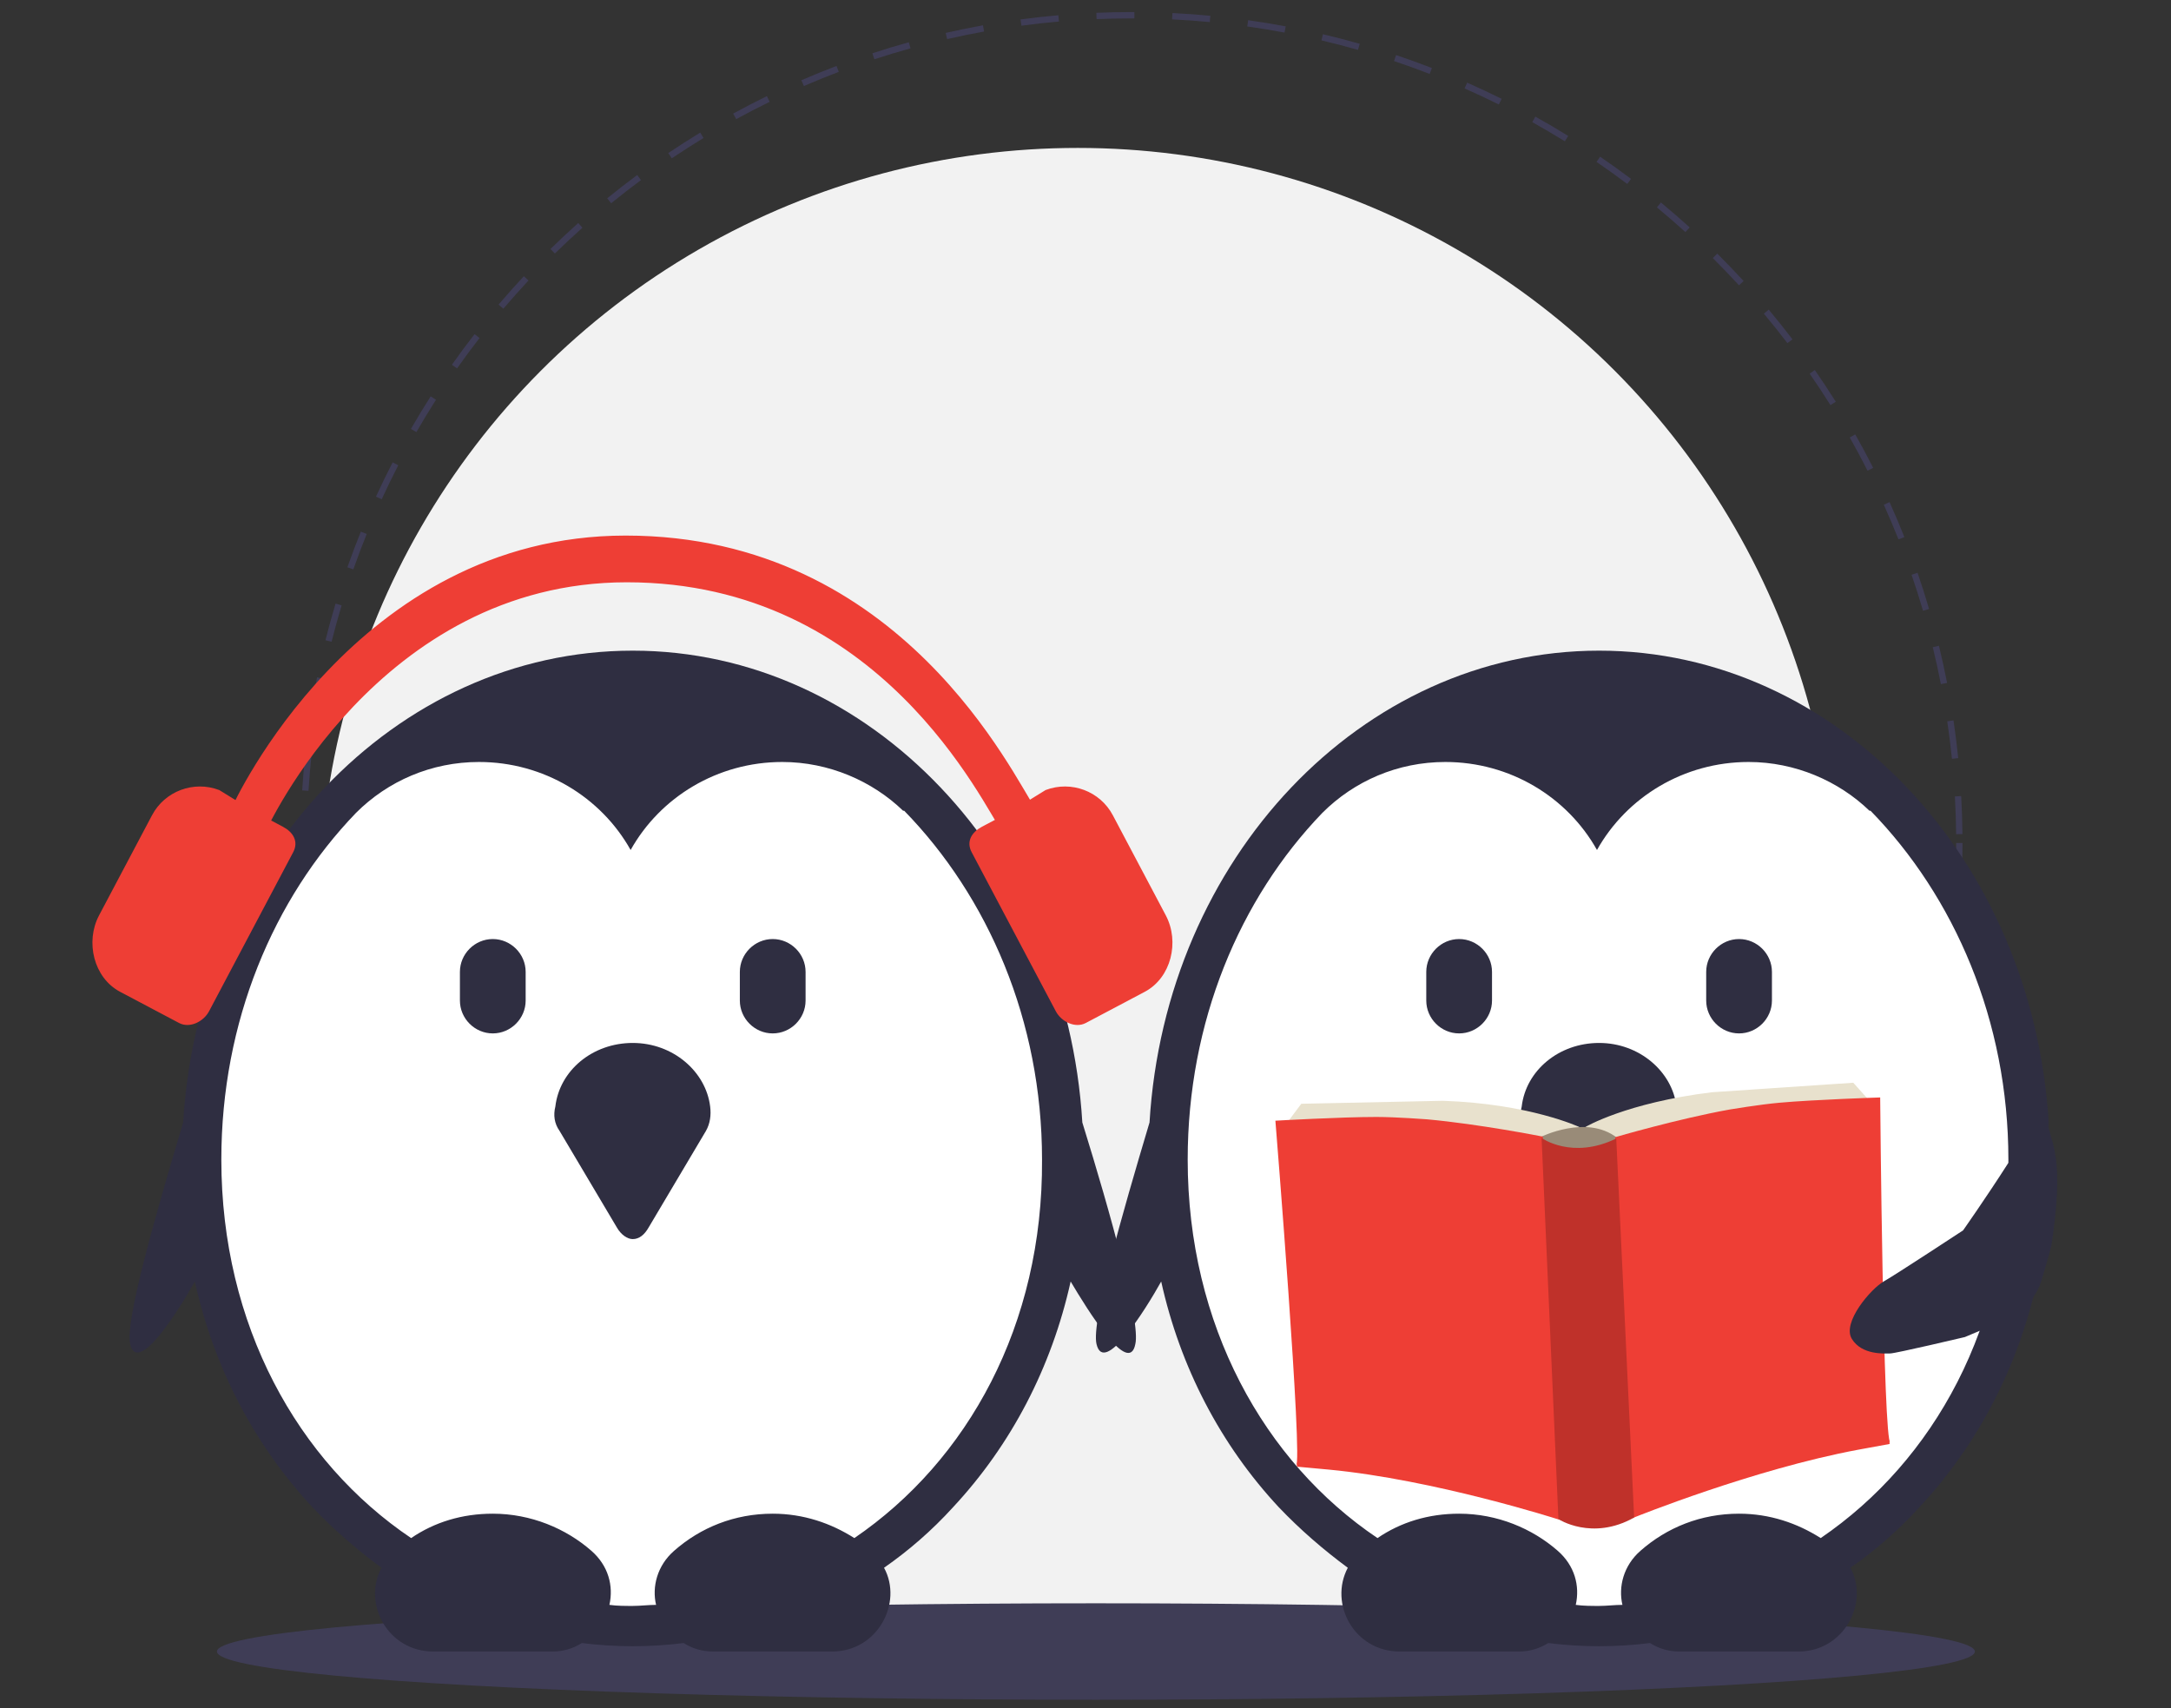
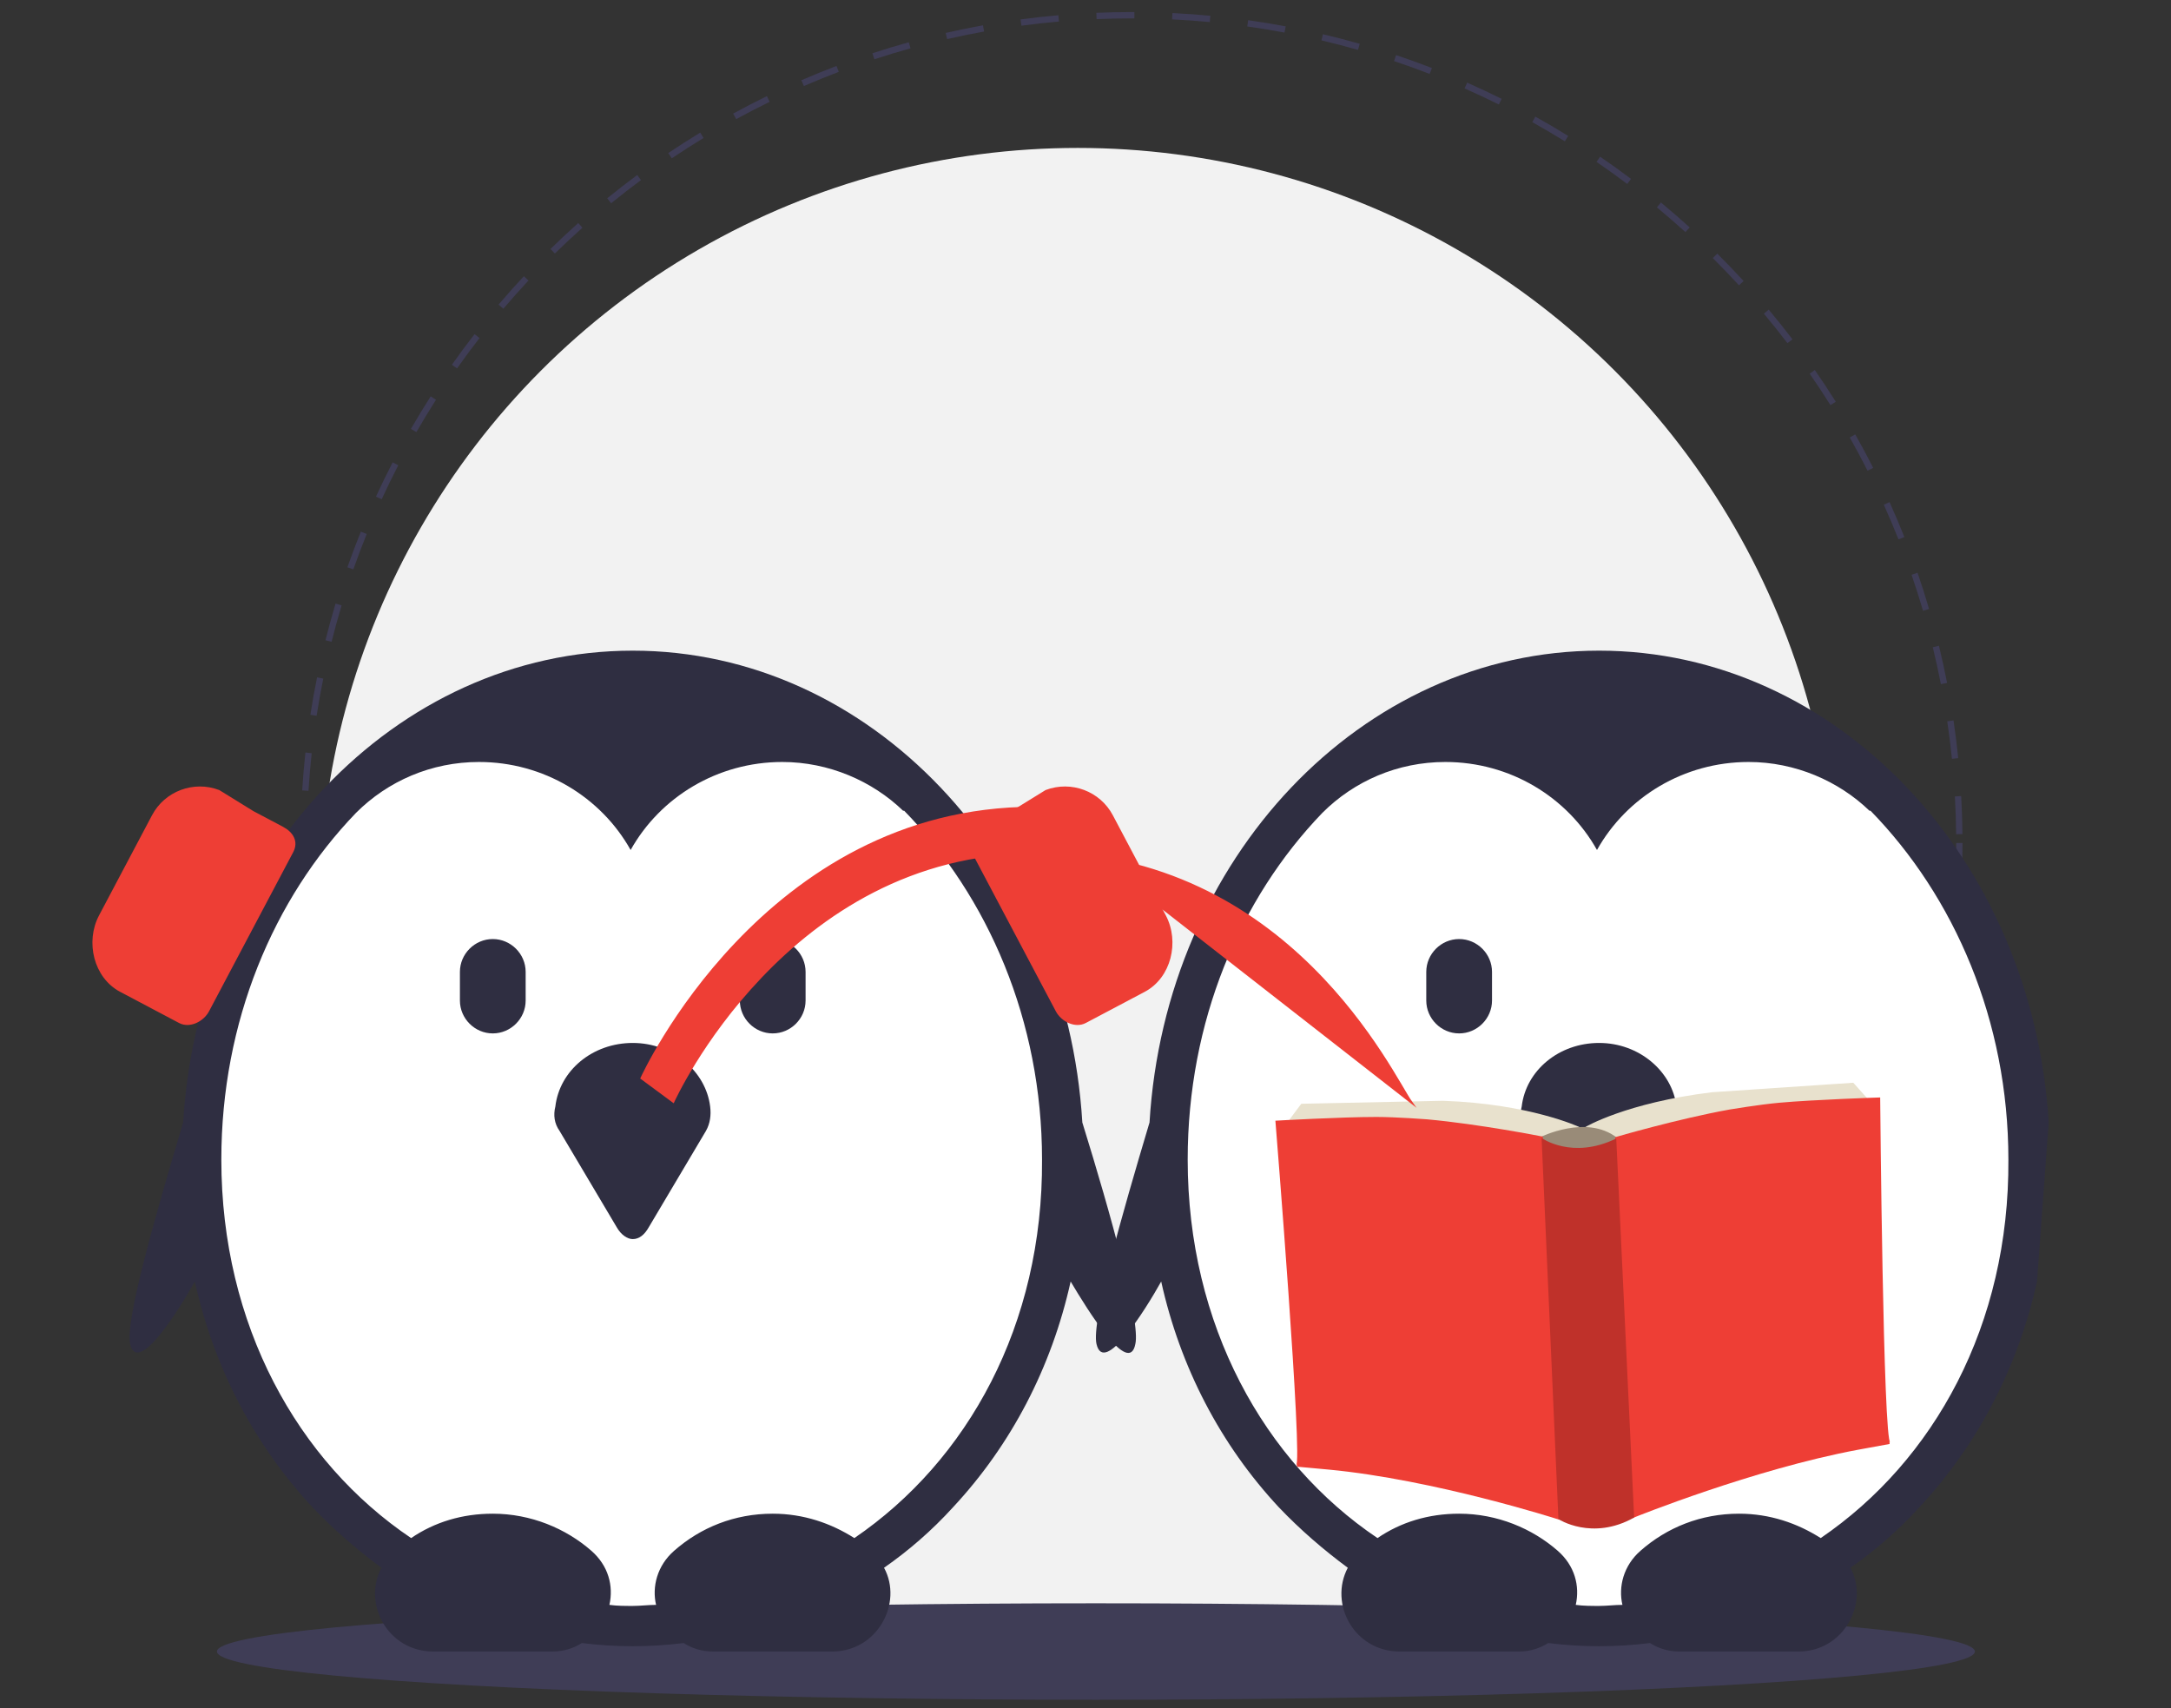
<svg xmlns="http://www.w3.org/2000/svg" version="1.1" id="Livello_1" x="0px" y="0px" width="1034.479px" height="814px" viewBox="0 0 1034.479 814" enable-background="new 0 0 1034.479 814" xml:space="preserve">
  <rect x="0" y="0" width="1034.479" height="814" fill="#333333" stroke="none" />
  <g>
    <circle fill="#F2F2F2" cx="513.574" cy="431.822" r="361.33" />
    <path fill="#3F3D56" d="M539.169,797.669c-4.177,0-8.397-0.066-12.538-0.195l0.094-3.008c5.947,0.185,12.016,0.237,17.991,0.154   l0.041,3.011C542.897,797.656,541.034,797.669,539.169,797.669z M562.874,796.971l-0.177-3.005   c5.956-0.351,11.988-0.845,17.93-1.467l0.314,2.993C574.955,796.119,568.877,796.618,562.874,796.971L562.874,796.971z    M508.531,796.501c-6.006-0.46-12.075-1.063-18.04-1.796l0.367-2.987c5.919,0.724,11.941,1.325,17.902,1.78L508.531,796.501z    M598.922,793.19l-0.451-2.976c5.918-0.898,11.881-1.941,17.719-3.1l0.586,2.952C610.892,791.235,604.884,792.287,598.922,793.19   L598.922,793.19z M472.554,792.089c-5.933-1.006-11.922-2.162-17.8-3.437l0.639-2.944c5.833,1.267,11.776,2.414,17.664,3.411   L472.554,792.089z M634.473,786.125l-0.723-2.923c5.809-1.437,11.65-3.024,17.362-4.718l0.856,2.887   C646.211,783.078,640.325,784.678,634.473,786.125z M437.132,784.398c-5.82-1.548-11.677-3.251-17.408-5.063l0.907-2.87   c5.688,1.798,11.5,3.488,17.274,5.022L437.132,784.398z M669.223,775.815l-0.988-2.844c5.637-1.959,11.306-4.079,16.854-6.298   l1.117,2.797C680.618,771.705,674.904,773.84,669.223,775.815L669.223,775.815z M402.523,773.456   c-5.653-2.077-11.34-4.319-16.903-6.663l1.169-2.775c5.521,2.326,11.164,4.551,16.775,6.613L402.523,773.456z M702.841,762.363   l-1.247-2.74c5.413-2.46,10.855-5.086,16.173-7.804l1.371,2.681C713.777,757.24,708.295,759.884,702.841,762.363L702.841,762.363z    M369.046,759.361c-5.434-2.589-10.887-5.342-16.208-8.186l1.419-2.655c5.281,2.821,10.692,5.554,16.085,8.125L369.046,759.361z    M735.057,745.896l-1.491-2.614c5.192-2.963,10.374-6.077,15.401-9.256l1.608,2.543C745.51,739.773,740.29,742.912,735.057,745.896   L735.057,745.896z M337.028,742.255c-5.168-3.074-10.343-6.316-15.381-9.634l1.657-2.514c4.999,3.293,10.135,6.51,15.263,9.561   L337.028,742.255z M765.654,726.537l-1.723-2.467c4.889-3.416,9.766-6.992,14.5-10.629l1.835,2.388   C775.497,719.494,770.581,723.098,765.654,726.537L765.654,726.537z M306.727,722.297c-4.86-3.53-9.715-7.227-14.43-10.993   l1.879-2.353c4.679,3.736,9.498,7.405,14.321,10.907L306.727,722.297z M794.376,704.464l-1.941-2.302   c4.557-3.845,9.09-7.851,13.479-11.909l2.044,2.211C803.537,696.552,798.967,700.589,794.376,704.464z M278.384,699.667   c-4.526-3.964-9.023-8.086-13.365-12.254l2.084-2.174c4.31,4.138,8.771,8.228,13.263,12.164L278.384,699.667z M820.983,679.853   l-2.143-2.115c4.2-4.257,8.356-8.662,12.347-13.091l2.237,2.015C829.402,671.127,825.216,675.565,820.983,679.853L820.983,679.853z    M252.229,674.566c-4.153-4.366-8.254-8.881-12.19-13.414l2.275-1.973c3.905,4.5,7.976,8.979,12.098,13.312L252.229,674.566z    M845.252,652.917l-2.326-1.911c3.795-4.618,7.53-9.383,11.107-14.165l2.411,1.803   C852.841,643.461,849.077,648.264,845.252,652.917L845.252,652.917z M228.476,647.2c-3.73-4.712-7.402-9.578-10.915-14.46   l2.443-1.758c3.487,4.844,7.131,9.673,10.832,14.351L228.476,647.2z M866.975,623.869l-2.49-1.691   c3.358-4.944,6.647-10.032,9.774-15.127l2.567,1.577C873.672,613.759,870.359,618.887,866.975,623.869L866.975,623.869z    M207.321,617.802c-3.281-5.029-6.492-10.205-9.545-15.386l2.594-1.53c3.03,5.141,6.217,10.278,9.473,15.269L207.321,617.802z    M885.968,592.944l-2.635-1.455c2.891-5.232,5.699-10.603,8.35-15.968l2.699,1.335   C891.713,582.261,888.881,587.674,885.968,592.944L885.968,592.944z M188.946,586.614c-2.808-5.307-5.531-10.753-8.092-16.185   l2.722-1.285c2.543,5.391,5.245,10.794,8.031,16.061L188.946,586.614z M902.048,560.393l-2.758-1.208   c2.4-5.48,4.703-11.092,6.848-16.678l2.811,1.08C906.788,549.216,904.465,554.871,902.048,560.393z M173.513,553.896   c-2.308-5.54-4.519-11.208-6.57-16.848l2.831-1.029c2.035,5.598,4.228,11.22,6.518,16.718L173.513,553.896z M915.069,526.472   l-2.858-0.947c1.879-5.661,3.653-11.449,5.269-17.202l2.899,0.815C918.748,514.935,916.961,520.767,915.069,526.472   L915.069,526.472z M161.144,519.873c-1.792-5.738-3.475-11.601-5.003-17.426l2.913-0.764c1.516,5.78,3.187,11.598,4.965,17.293   L161.144,519.873z M924.883,491.577l-2.933-0.682c1.348-5.803,2.58-11.729,3.664-17.612l2.961,0.544   C927.484,479.756,926.242,485.727,924.883,491.577z M151.947,484.811c-1.255-5.882-2.393-11.873-3.377-17.811l2.97-0.493   c0.978,5.894,2.106,11.84,3.352,17.675L151.947,484.811z M931.444,455.929l-2.985-0.409c0.81-5.897,1.494-11.91,2.034-17.873   l2.999,0.271C932.949,443.927,932.259,449.986,931.444,455.929L931.444,455.929z M146.013,449.054   c-0.71-5.961-1.293-12.032-1.733-18.043l3.004-0.22c0.436,5.968,1.016,11.992,1.72,17.907L146.013,449.054z M934.719,419.833   l-3.008-0.135c0.267-5.966,0.404-12.018,0.404-17.985h3.011C935.126,407.724,934.99,413.822,934.719,419.833z M143.368,412.904   c-0.104-3.692-0.155-7.458-0.155-11.193c0-2.317,0.02-4.63,0.059-6.938l3.011,0.053c-0.04,2.29-0.059,4.585-0.059,6.885   c0.001,3.707,0.053,7.445,0.154,11.111L143.368,412.904z M932.093,397.511c-0.061-5.969-0.261-12.021-0.592-17.985l3.005-0.167   c0.333,6.01,0.536,12.107,0.598,18.121L932.093,397.511z M146.996,376.85l-3.005-0.188c0.376-6.016,0.894-12.093,1.541-18.061   l2.993,0.324C147.884,364.849,147.371,370.878,146.996,376.85z M930.092,361.592c-0.602-5.936-1.349-11.943-2.223-17.853   l2.979-0.439c0.88,5.955,1.633,12.006,2.241,17.988L930.092,361.592z M150.87,341.089l-2.976-0.46   c0.923-5.956,1.994-11.961,3.186-17.847l2.951,0.597C152.849,329.22,151.785,335.178,150.87,341.089z M924.83,326.01   c-1.148-5.873-2.443-11.786-3.852-17.574l2.926-0.711c1.419,5.831,2.725,11.79,3.881,17.707L924.83,326.01z M158.002,305.834   l-2.921-0.732c1.462-5.832,3.082-11.713,4.814-17.479l2.884,0.867C161.061,294.212,159.454,300.047,158.002,305.834z    M916.32,291.059c-1.679-5.734-3.514-11.501-5.453-17.143l2.846-0.98c1.956,5.687,3.806,11.498,5.498,17.275L916.32,291.059z    M168.367,271.337l-2.84-0.998c2.001-5.693,4.162-11.412,6.421-17l2.792,1.129C172.498,260.013,170.353,265.689,168.367,271.337z    M904.628,257.042c-2.196-5.541-4.549-11.102-6.992-16.53l2.746-1.236c2.462,5.469,4.833,11.074,7.045,16.657L904.628,257.042z    M181.883,237.917l-2.736-1.258c2.515-5.477,5.192-10.969,7.955-16.323l2.675,1.38   C187.034,227.032,184.377,232.482,181.883,237.917z M889.891,224.314c-2.695-5.316-5.551-10.643-8.486-15.83l2.62-1.484   c2.959,5.228,5.836,10.596,8.551,15.953L889.891,224.314z M198.408,205.903l-2.609-1.502c3.004-5.216,6.172-10.437,9.415-15.516   l2.538,1.62C204.533,195.545,201.389,200.726,198.408,205.903z M872.201,193.051c-3.182-5.066-6.513-10.111-9.903-14.998   l2.473-1.716c3.416,4.925,6.773,10.008,9.978,15.113L872.201,193.051z M217.79,175.552l-2.461-1.735   c3.471-4.924,7.101-9.83,10.79-14.585l2.379,1.845C224.836,165.797,221.234,170.667,217.79,175.552z M851.718,163.52   c-3.629-4.753-7.408-9.478-11.235-14.043l2.308-1.934c3.855,4.6,7.663,9.361,11.319,14.149L851.718,163.52z M239.85,147.111   l-2.293-1.952c3.896-4.576,7.955-9.13,12.068-13.536l2.201,2.054C247.746,138.049,243.717,142.57,239.85,147.111z M828.622,135.958   c-4.045-4.402-8.24-8.766-12.47-12.968l2.123-2.136c4.26,4.235,8.487,8.632,12.564,13.067L828.622,135.958z M264.398,120.805   l-2.105-2.152c4.306-4.212,8.762-8.376,13.242-12.377l2.005,2.247C273.092,112.493,268.671,116.626,264.398,120.805z    M803.107,110.598c-4.433-4.021-9.01-7.985-13.602-11.786l1.92-2.32c4.626,3.828,9.239,7.824,13.706,11.875L803.107,110.598z    M291.225,96.851l-1.902-2.335c4.658-3.792,9.469-7.533,14.306-11.117l1.793,2.419C300.623,89.374,295.846,93.086,291.225,96.851z    M775.378,87.656c-4.783-3.601-9.704-7.136-14.626-10.503l1.699-2.485c4.961,3.393,9.918,6.953,14.738,10.583L775.378,87.656z    M320.104,75.446l-1.68-2.499c4.984-3.354,10.116-6.637,15.252-9.763l1.565,2.573C330.143,68.859,325.051,72.118,320.104,75.446z    M745.658,67.33c-5.089-3.15-10.314-6.22-15.53-9.126l1.465-2.63c5.258,2.928,10.522,6.022,15.651,9.195L745.658,67.33z    M350.799,56.775l-1.445-2.642c5.273-2.885,10.68-5.684,16.069-8.321l1.323,2.706C361.397,51.133,356.032,53.91,350.799,56.775   L350.799,56.775z M714.191,49.798c-5.358-2.669-10.846-5.249-16.313-7.664l1.217-2.754c5.509,2.435,11.04,5.033,16.439,7.723   L714.191,49.798z M383.049,41l-1.196-2.762c5.511-2.389,11.147-4.679,16.753-6.808l1.069,2.815   C394.112,36.357,388.518,38.629,383.049,41L383.049,41z M681.225,35.227c-5.575-2.162-11.282-4.224-16.961-6.131l0.959-2.855   c5.723,1.921,11.472,3.999,17.09,6.179L681.225,35.227z M416.636,28.245l-0.938-2.861c5.723-1.876,11.561-3.643,17.352-5.249   l0.805,2.9C428.108,24.631,422.314,26.383,416.636,28.245L416.636,28.245z M647.08,23.769c-5.743-1.637-11.601-3.162-17.409-4.531   l0.691-2.931c5.855,1.38,11.756,2.916,17.545,4.565L647.08,23.769z M451.297,18.627l-0.67-2.935   c5.866-1.341,11.843-2.561,17.76-3.629l0.536,2.963C463.047,16.085,457.119,17.297,451.297,18.627L451.297,18.627z M612.07,15.514   c-5.864-1.1-11.835-2.08-17.752-2.91l0.418-2.981c5.962,0.838,11.981,1.823,17.89,2.933L612.07,15.514z M486.695,12.239   l-0.398-2.985c5.961-0.796,12.022-1.465,18.017-1.986l0.261,2.999C498.627,10.786,492.612,11.449,486.695,12.239L486.695,12.239z    M576.45,10.511c-5.931-0.558-11.968-0.989-17.944-1.278l0.147-3.008c6.021,0.291,12.103,0.726,18.079,1.289L576.45,10.511z    M522.53,9.112l-0.126-3.008c5.534-0.231,11.173-0.349,16.765-0.35l1.362,0.002l-0.008,3.011l-1.354-0.002   C533.62,8.766,528.022,8.883,522.53,9.112L522.53,9.112z" />
  </g>
  <ellipse fill="#3F3D56" cx="522.199" cy="787.015" rx="418.824" ry="22.985" />
  <g>
    <polygon fill="#FFFFFF" points="184.946,731.655 133.026,673.244 106.139,619.471 101.503,501.725 107.994,463.712    164.548,375.635 214.615,348.748 291.566,339.476 371.299,344.112 451.96,387.687 495.536,497.089 509.443,555.498 484.41,660.264    448.252,709.403 400.041,749.269 347.194,760.396 305.473,778.01 221.104,771.521  " />
    <g>
      <path fill="#2F2E41" d="M234.812,447.492c-8.59,0-15.663,7.073-15.663,15.663v13.642c0,8.59,7.073,15.663,15.663,15.663    c8.589,0,15.663-7.073,15.663-15.663v-13.642C250.475,454.565,243.4,447.492,234.812,447.492z" />
      <path fill="#2F2E41" d="M368.197,447.492c-8.589,0-15.663,7.073-15.663,15.663v13.642c0,8.59,7.073,15.663,15.663,15.663    c8.59,0,15.663-7.073,15.663-15.663v-13.642C383.859,454.565,376.785,447.492,368.197,447.492z" />
      <path fill="#2F2E41" d="M515.728,534.899c-7.579-125.806-101.049-224.834-214.224-224.834S94.859,409.092,87.28,534.899    c-13.136,43.956-27.788,94.986-25.262,105.597c3.537,15.157,23.241-16.168,30.82-29.81c9.095,40.924,28.294,77.807,56.082,107.617    c10.105,10.61,21.22,20.209,32.84,28.799c-9.095,17.178,3.032,39.915,24.756,39.915h56.587c5.558,0,10.105-1.515,14.147-4.041    c8.084,1.011,16.168,1.515,24.252,1.515c8.084,0,16.168-0.505,24.252-1.515c4.041,2.526,8.59,4.041,14.147,4.041h56.587    c21.726,0,33.851-23.241,24.756-39.915c11.621-8.084,22.736-17.683,32.84-28.799c27.788-29.81,46.988-66.692,56.082-107.617    c8.084,13.642,27.788,45.473,30.82,29.81C543.516,629.885,529.369,578.855,515.728,534.899z M407.1,732.954    c-11.116-7.073-24.252-11.621-38.904-11.621c-18.189,0-34.357,6.568-46.988,17.683c-8.084,7.073-10.61,17.178-8.59,25.767    c-3.537,0-7.579,0.505-11.116,0.505s-7.579,0-11.116-0.505c2.021-9.095-0.505-18.694-8.59-25.767    c-12.125-10.61-28.799-17.683-46.988-17.683c-14.652,0-27.788,4.041-38.904,11.621c-54.061-36.378-90.438-101.554-90.438-180.372    c0-65.682,24.756-124.29,64.166-165.215l0,0c15.157-15.157,35.872-24.252,58.609-24.252c30.82,0,58.103,16.674,72.25,41.935    c14.147-25.262,41.43-41.935,72.25-41.935c22.23,0,42.946,9.095,57.598,23.241h0.505c39.915,40.924,65.682,100.039,65.682,166.225    C497.033,631.4,461.161,696.071,407.1,732.954z" />
      <path fill="#2F2E41" d="M301.504,497.006c-19.2,0-34.862,13.136-36.883,30.314c-1.011,4.041-0.505,8.084,2.021,11.621    l27.284,45.977c2.021,3.537,5.052,5.558,7.579,5.558c3.032,0,5.558-2.021,7.579-5.558l27.284-45.977    c2.021-3.537,2.526-7.579,2.021-11.621C336.366,510.648,320.704,497.006,301.504,497.006z" />
    </g>
  </g>
  <g>
    <polygon fill="#FFFFFF" points="645.413,731.655 593.493,673.244 566.606,619.471 561.97,501.725 568.46,463.712 625.015,375.635    675.081,348.748 752.032,339.476 831.767,344.112 912.428,387.687 956.002,497.089 969.91,555.498 944.877,660.264    908.718,709.403 860.508,749.269 807.661,760.396 765.94,778.01 681.571,771.521  " />
    <g>
      <path fill="#2F2E41" d="M695.278,447.492c-8.59,0-15.663,7.073-15.663,15.663v13.642c0,8.59,7.073,15.663,15.663,15.663    s15.663-7.073,15.663-15.663v-13.642C710.941,454.565,703.867,447.492,695.278,447.492z" />
-       <path fill="#2F2E41" d="M828.663,447.492c-8.59,0-15.663,7.073-15.663,15.663v13.642c0,8.59,7.073,15.663,15.663,15.663    s15.663-7.073,15.663-15.663v-13.642C844.325,454.565,837.252,447.492,828.663,447.492z" />
      <path fill="#2F2E41" d="M976.195,534.899c-7.579-125.806-101.049-224.834-214.224-224.834s-206.645,99.028-214.224,224.834    c-13.136,43.956-27.788,94.986-25.262,105.597c3.537,15.157,23.241-16.168,30.82-29.81c9.095,40.924,28.294,77.807,56.082,107.617    c10.105,10.61,21.22,20.209,32.84,28.799c-9.095,17.178,3.032,39.915,24.756,39.915h56.587c5.558,0,10.105-1.515,14.147-4.041    c8.084,1.011,16.168,1.515,24.252,1.515c8.084,0,16.168-0.505,24.252-1.515c4.041,2.526,8.59,4.041,14.147,4.041h56.587    c21.726,0,33.851-23.241,24.756-39.915c11.621-8.084,22.736-17.683,32.84-28.799c27.788-29.81,46.988-66.692,56.082-107.617     M867.566,732.954c-11.116-7.073-24.252-11.621-38.904-11.621c-18.189,0-34.357,6.568-46.988,17.683    c-8.084,7.073-10.61,17.178-8.59,25.767c-3.537,0-7.579,0.505-11.116,0.505s-7.579,0-11.116-0.505    c2.021-9.095-0.505-18.694-8.59-25.767c-12.125-10.61-28.799-17.683-46.988-17.683c-14.652,0-27.788,4.041-38.904,11.621    c-54.061-36.378-90.438-101.554-90.438-180.372c0-65.682,24.756-124.29,64.166-165.215l0,0    c15.157-15.157,35.872-24.252,58.609-24.252c30.82,0,58.103,16.674,72.25,41.935c14.147-25.262,41.43-41.935,72.25-41.935    c22.23,0,42.946,9.095,57.598,23.241h0.505c39.916,40.927,65.683,100.04,65.683,166.226    C957.5,631.4,921.627,696.071,867.566,732.954z" />
      <path fill="#2F2E41" d="M761.971,497.006c-19.2,0-34.862,13.136-36.883,30.314c-1.011,4.041-0.505,8.084,2.021,11.621    l27.284,45.977c2.021,3.537,5.052,5.558,7.579,5.558c3.032,0,5.558-2.021,7.579-5.558l27.284-45.977    c2.021-3.537,2.526-7.579,2.021-11.621C796.832,510.648,781.169,497.006,761.971,497.006z" />
    </g>
    <g>
      <path fill="#E8E1CD" stroke="#E8E1CD" stroke-miterlimit="10" d="M889.395,523.747l-6.513-7.266l-67.059,4.51    c-40.92,5.01-60.211,16.535-60.211,16.535l10.105,10.522l13.361-4.342l67.475-11.691L889.395,523.747z" />
      <path fill="#E8E1CD" stroke="#E8E1CD" stroke-miterlimit="10" d="M614.476,534.29l5.849-7.811l67.195-1.411    c41.202,1.389,64.836,12.459,64.836,12.459l0.335,5.178l-15.032,5.01l-47.433-3.341L614.476,534.29z" />
      <path fill="#998B78" stroke="#998B78" stroke-miterlimit="10" d="M770.143,542.537c-14.28-11.023-35.825-0.25-35.825-0.25v7.433    l10.69,2.338l11.691-0.335l9.019-2.004l6.013-2.004L770.143,542.537z" />
      <path fill="#EE3E35" stroke="#EE3E35" stroke-miterlimit="10" d="M824.008,529.259c-24.802,4.51-53.863,13.028-53.863,13.028    l8.518,180.298c0,0,56.87-22.966,106.614-32.217l15.028-2.752c-3.507,0-4.896-164.118-4.896-164.118s-30.815,1.003-47.6,2.506    C838.491,526.836,824.008,529.259,824.008,529.259z" />
      <path fill="#EE3E35" stroke="#EE3E35" stroke-miterlimit="10" d="M679.892,533.895c25.105,2.278,54.812,8.168,54.812,8.168    l7.705,181.419c0,0-58.789-18.88-109.16-23.654l-15.214-1.401c3.494-0.313-9.771-163.9-9.771-163.9s30.781-1.752,47.634-1.753    C665.25,532.776,679.892,533.895,679.892,533.895z" />
      <path fill="#BF312A" d="M734.568,542.286c0,0,14.53,10.522,35.575,0.25l8.518,180.631c-20.042,11.273-36.077,0.752-36.077,0.752    L734.568,542.286z" />
    </g>
    <g>
-       <path fill="#2F2E41" d="M975.796,535.936c2.172,9.992,7.819,16.943,1.738,57.344c0,0-0.869,3.91-4.779,16.943    s-16.943,18.68-16.943,18.68l-19.549,8.254c0,0-33.016,7.819-35.623,7.819s-13.467,0.869-18.245-6.95    c-4.778-7.819,9.123-23.893,15.205-27.369c6.083-3.476,37.795-24.328,37.795-24.328s10.532-14.928,21.393-31.87L975.796,535.936z" />
-     </g>
+       </g>
  </g>
  <g>
    <g>
      <g>
        <path fill="#EE3E35" stroke="#EE3E35" stroke-miterlimit="10" d="M104.265,376.945c-11.973-4.536-25.444,0.555-31.384,11.784     l-25.245,47.727c-6.534,12.353-2.515,29.209,9.838,35.743l28.074,14.85c4.773,2.525,11.095-0.598,13.62-5.371l40.094-75.801     c2.525-4.773,0.063-8.949-4.709-11.473l-14.038-7.424L104.265,376.945z" />
      </g>
      <g display="none">
        <path display="inline" fill="#EE3E35" stroke="#EE3E35" stroke-miterlimit="10" d="M225.486,240.861     c-63.203,0-114.337,51.134-114.337,114.337v39.383l19.057,1.271V355.2c0-52.721,42.559-95.28,95.28-95.28h152.513     c52.721,0,95.28,42.559,95.28,95.28v40.652l19.056-1.271v-39.383c0-63.203-51.134-114.337-114.337-114.337L225.486,240.861     L225.486,240.861z" />
      </g>
      <g>
        <path fill="#EE3E35" stroke="#EE3E35" stroke-miterlimit="10" d="M482.182,386.98l-14.037,7.426     c-4.772,2.525-7.234,6.701-4.709,11.474l40.1,75.799c2.525,4.772,8.848,7.895,13.62,5.37l28.073-14.851     c12.353-6.535,16.37-23.392,9.835-35.744l-25.247-47.726c-5.941-11.23-19.413-16.318-31.384-11.782L482.182,386.98z" />
      </g>
-       <path fill="#EE3E35" stroke="#EE3E35" stroke-miterlimit="10" d="M492.665,384.96c-9.615-13.307-62.739-129.241-194.529-129.241    c-128.728,0-186.985,128.835-186.985,128.835l15.14,11.192c0,0,53.705-118.767,172.371-118.767    c121.491,0,170.463,106.874,179.327,119.141L492.665,384.96z" />
+       <path fill="#EE3E35" stroke="#EE3E35" stroke-miterlimit="10" d="M492.665,384.96c-128.728,0-186.985,128.835-186.985,128.835l15.14,11.192c0,0,53.705-118.767,172.371-118.767    c121.491,0,170.463,106.874,179.327,119.141L492.665,384.96z" />
    </g>
  </g>
</svg>